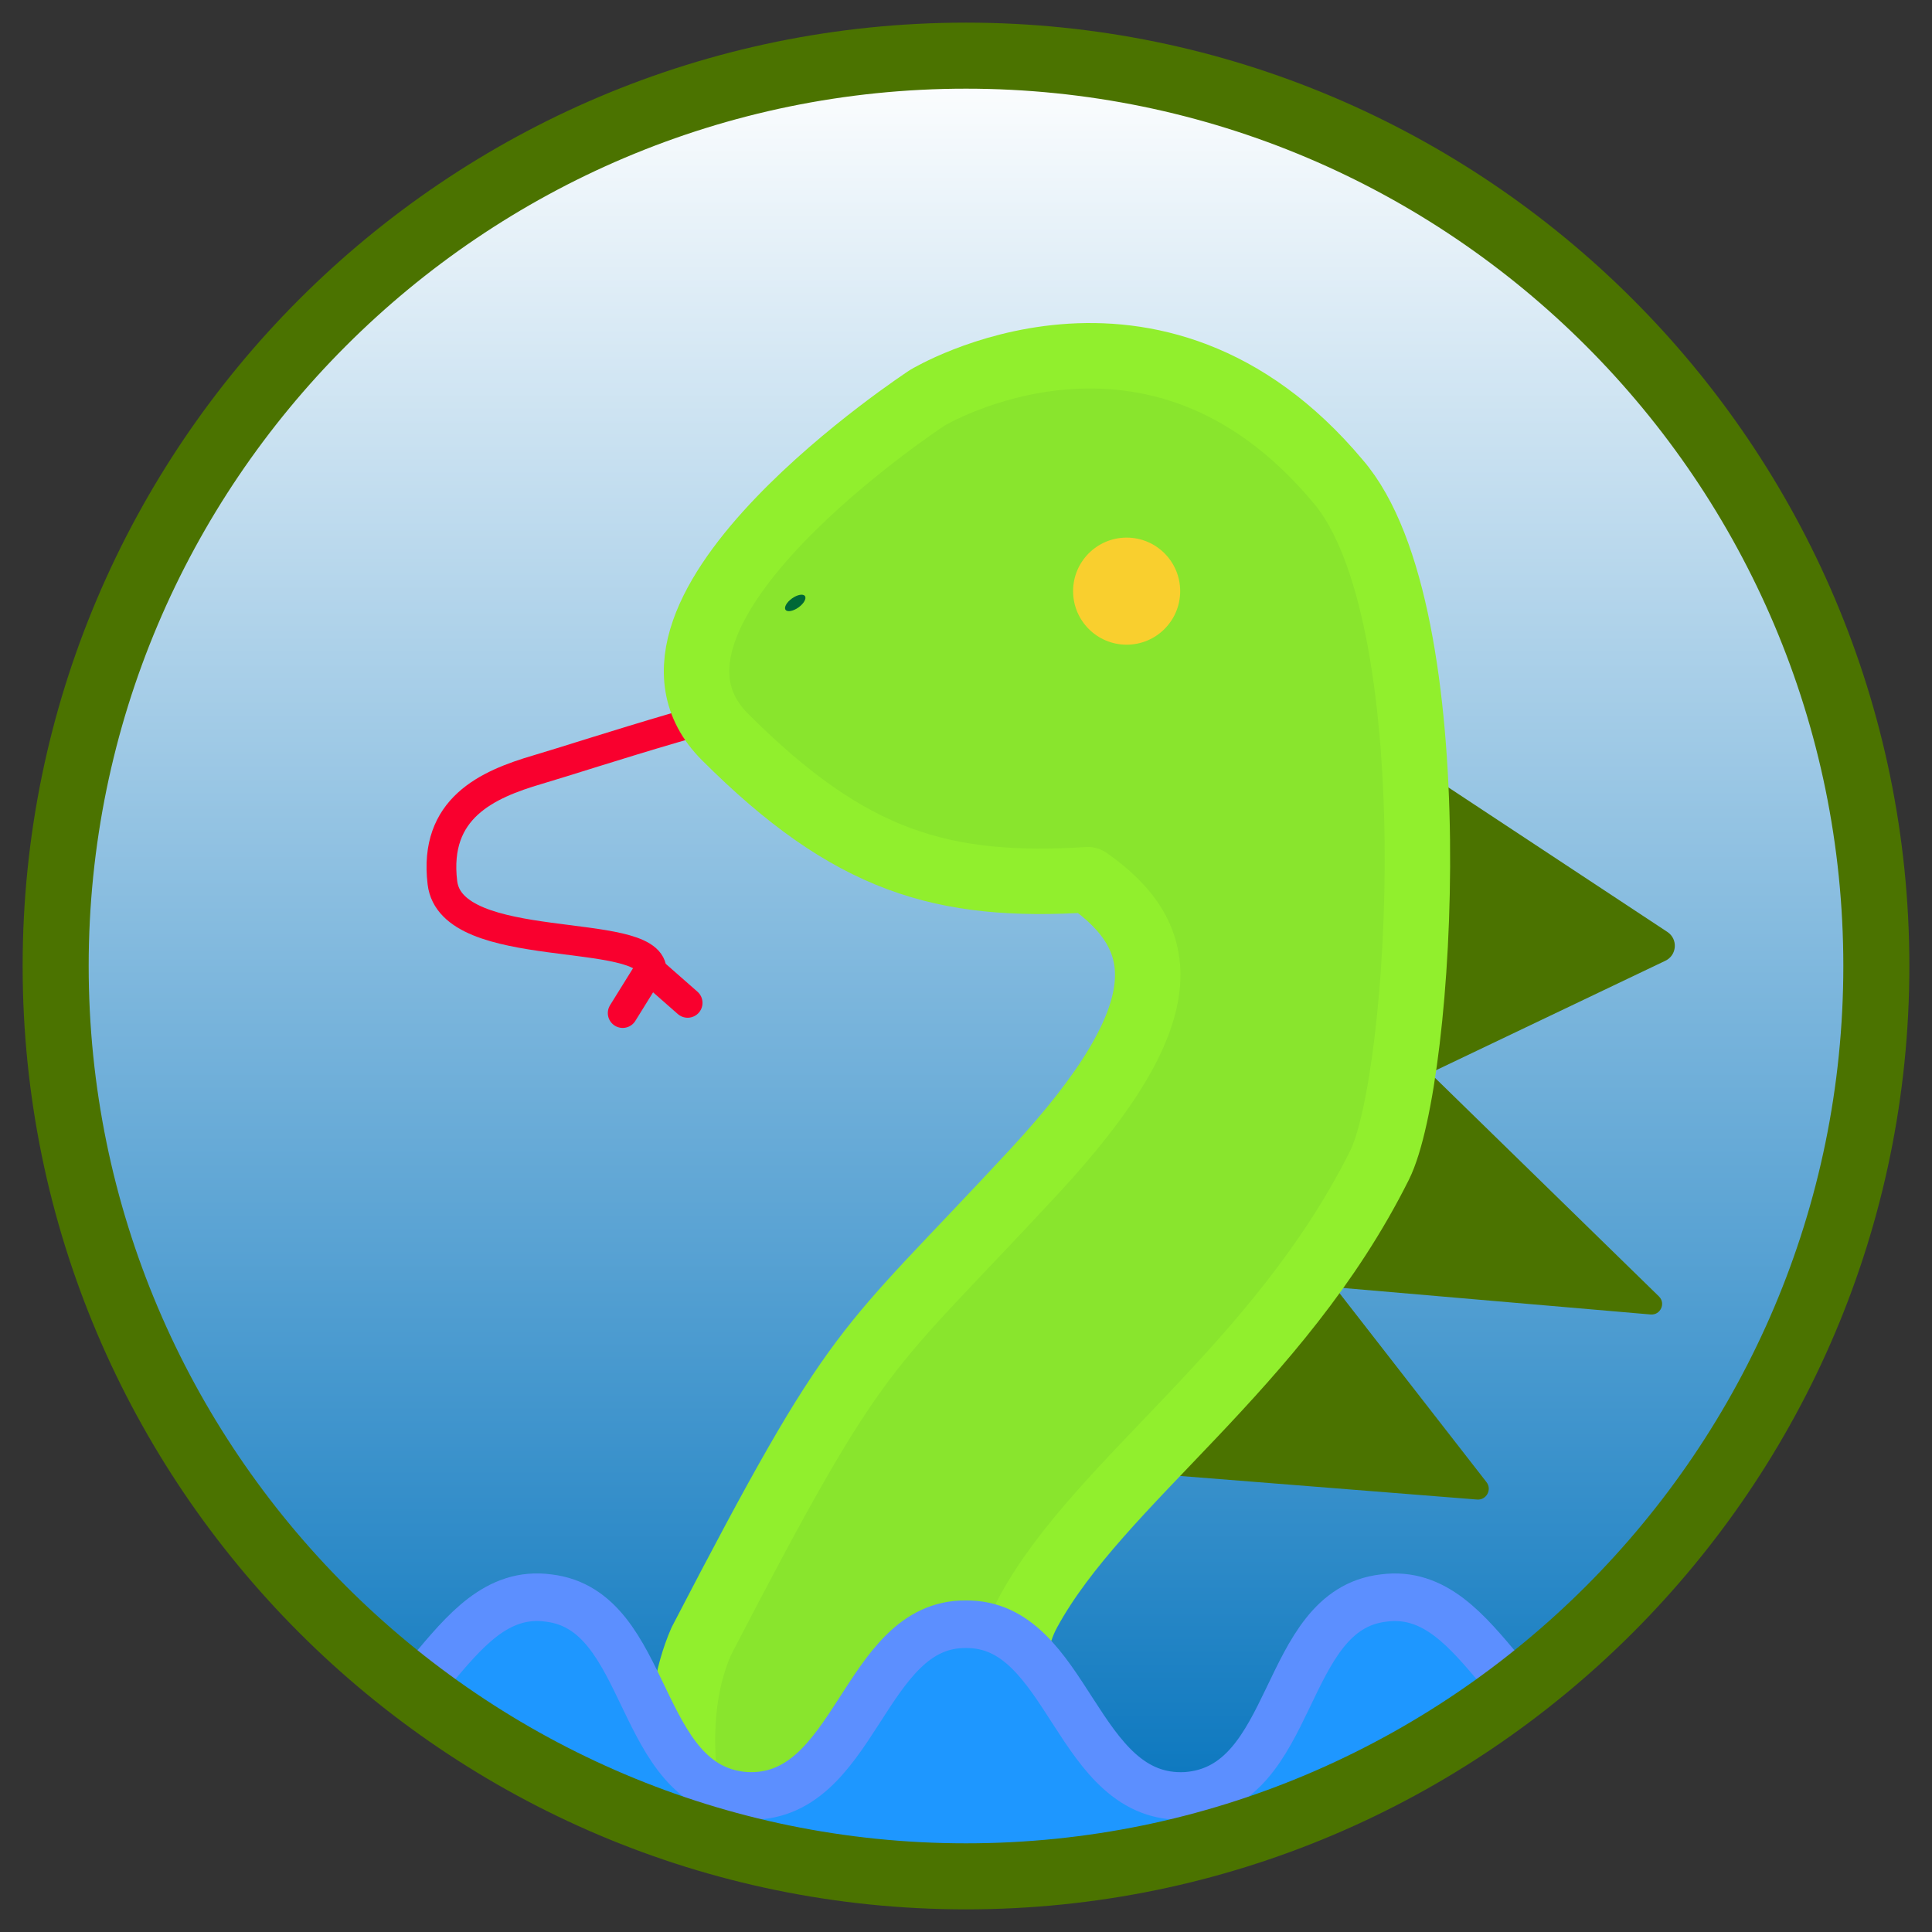
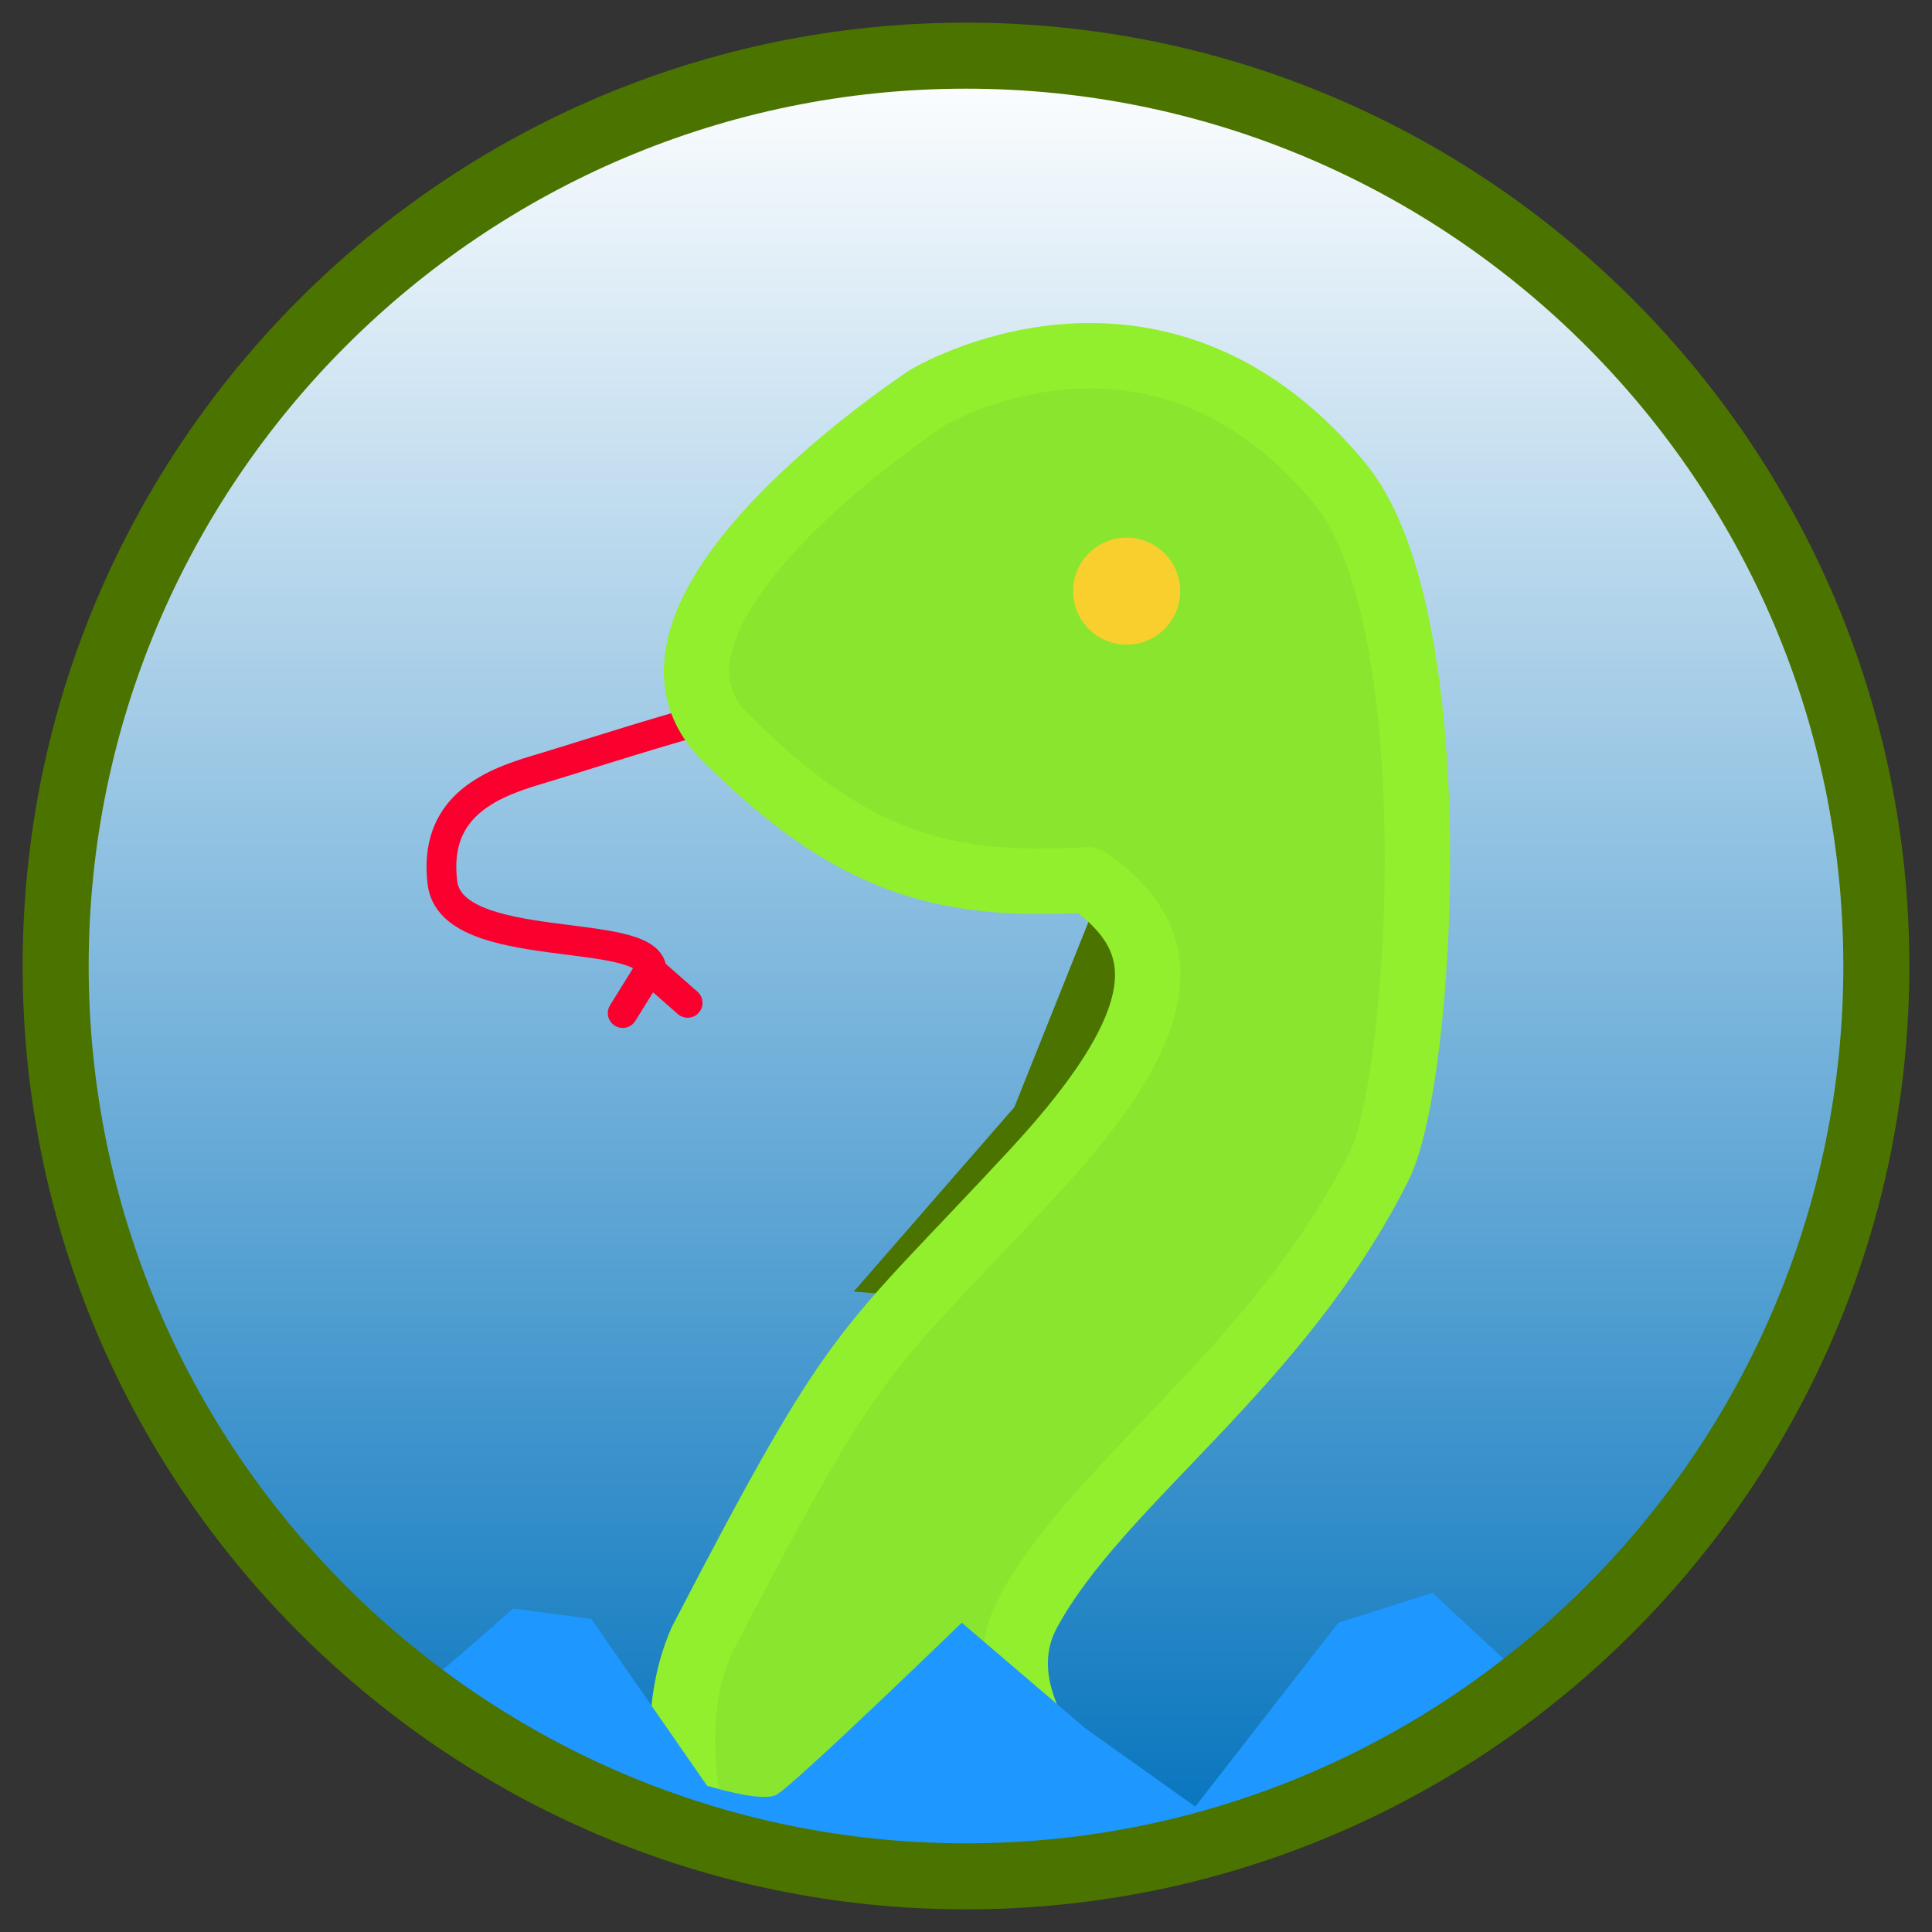
<svg xmlns="http://www.w3.org/2000/svg" xmlns:xlink="http://www.w3.org/1999/xlink" version="1.1" id="Layer_1" x="0px" y="0px" viewBox="0 0 512 512" style="enable-background:new 0 0 512 512;" xml:space="preserve">
  <rect x="0" y="0" width="512" height="512" fill="#333333" stroke="none" />
  <style type="text/css">
	.st0{fill:url(#SVGID_1_);}
	.st1{fill:#4B7300;}
	.st2{fill:none;stroke:#F9002E;stroke-width:7.884;stroke-miterlimit:10;}
	.st3{fill:none;stroke:#F9002E;stroke-width:7.884;stroke-linecap:round;stroke-linejoin:round;stroke-miterlimit:10;}
	.st4{clip-path:url(#SVGID_3_);fill:#89E52D;stroke:#91EF2D;stroke-width:17.345;stroke-linejoin:round;stroke-miterlimit:14;}
	.st5{clip-path:url(#SVGID_3_);fill:none;}
	.st6{fill:#F9CF2E;}
	.st7{fill:#006837;}
	.st8{clip-path:url(#SVGID_5_);}
	.st9{fill:#1E97FF;}
	.st10{fill:none;stroke:#5C8FFF;stroke-width:12.614;stroke-linecap:round;stroke-linejoin:bevel;stroke-miterlimit:14;}
</style>
  <g>
    <linearGradient id="SVGID_1_" gradientUnits="userSpaceOnUse" x1="256" y1="497.252" x2="256" y2="14.748">
      <stop offset="0" style="stop-color:#0071BC" />
      <stop offset="1" style="stop-color:#FFFFFF" />
    </linearGradient>
    <circle class="st0" cx="256" cy="256" r="241.25" />
-     <path class="st1" d="M369.53,199.23l72.34,47.74c2.86,1.89,2.56,6.17-0.53,7.64l-62.35,29.76l60.64,59.19   c1.88,1.83,0.42,5.01-2.19,4.79l-83.67-7.21l40.16,51.63c1.53,1.97-0.01,4.82-2.49,4.62l-92.85-7.37l42.57-48.88l28.38-70.96   v-28.38V199.23z" />
+     <path class="st1" d="M369.53,199.23c2.86,1.89,2.56,6.17-0.53,7.64l-62.35,29.76l60.64,59.19   c1.88,1.83,0.42,5.01-2.19,4.79l-83.67-7.21l40.16,51.63c1.53,1.97-0.01,4.82-2.49,4.62l-92.85-7.37l42.57-48.88l28.38-70.96   v-28.38V199.23z" />
    <path class="st2" d="M213.43,185.04c-12.61,0-57.55,14.98-70.96,18.92s-27.59,10.25-25.23,29.96s54.67,11.28,55.46,23.1" />
    <polyline class="st3" points="165.02,268.47 172.18,256.94 182.23,265.77  " />
    <g>
      <defs>
        <circle id="SVGID_2_" cx="256" cy="256" r="241.25" />
      </defs>
      <clipPath id="SVGID_3_">
        <use xlink:href="#SVGID_2_" style="overflow:visible;" />
      </clipPath>
      <path class="st4" d="M196.87,521.69c0,0-26.81-50.46-11.04-86.72c42.57-81.99,42.19-74.76,88.3-124.57    c39.42-42.57,35.48-62.28,14.19-77.26c-38.63,2.37-63.07-4.73-96.19-37.84s53.61-89.88,53.61-89.88s59.92-36.27,108.8,22.08    c29.96,34.69,22.52,158.37,11.04,181.33c-26.81,53.61-74.11,83.57-93.03,118.26c-15.49,28.4,25.23,59.92,25.23,59.92" />
      <circle class="st5" cx="256" cy="256" r="241.25" />
    </g>
    <circle class="st6" cx="298.57" cy="156.66" r="14.19" />
-     <ellipse transform="matrix(0.815 -0.579 0.579 0.815 -53.556 151.668)" class="st7" cx="210.82" cy="159.73" rx="3.15" ry="1.47" />
    <g>
      <defs>
        <circle id="SVGID_4_" cx="256" cy="256" r="241.25" />
      </defs>
      <clipPath id="SVGID_5_">
        <use xlink:href="#SVGID_4_" style="overflow:visible;" />
      </clipPath>
      <g class="st8">
        <path class="st9" d="M104.22,452.24c2.76,0,31.77-25.97,31.77-25.97l20.72,2.76l30.66,44.2c0,0,14.09,4.42,18.23,2.49     s49.28-45.69,49.28-45.69l32.76,28.01l29.12,20.72l37.92-48.73l24.94-7.9l26.52,24.58l-148.61,62.7L104.22,452.24z" />
        <g>
-           <path class="st10" d="M36.03,402.64c26.87,6.62,16.57,52.81,45.56,58.63c29.07,5.25,36.47-41.49,63.76-37.78      c27.34,3.18,22.9,50.3,52.27,52.42c29.4,1.57,30.89-45.74,58.36-45.47c27.48-0.27,28.97,47.04,58.37,45.48      c29.37-2.12,24.93-49.24,52.27-52.42c27.29-3.71,34.69,43.04,63.77,37.78c29-5.81,18.69-52,45.57-58.63" />
-         </g>
+           </g>
      </g>
    </g>
    <g>
      <path class="st1" d="M256,506C118.15,506,6,393.85,6,256S118.15,6,256,6c137.85,0,250,112.15,250,250S393.85,506,256,506z     M256,23.5C127.8,23.5,23.5,127.8,23.5,256S127.8,488.5,256,488.5S488.5,384.2,488.5,256S384.2,23.5,256,23.5z" />
    </g>
  </g>
</svg>